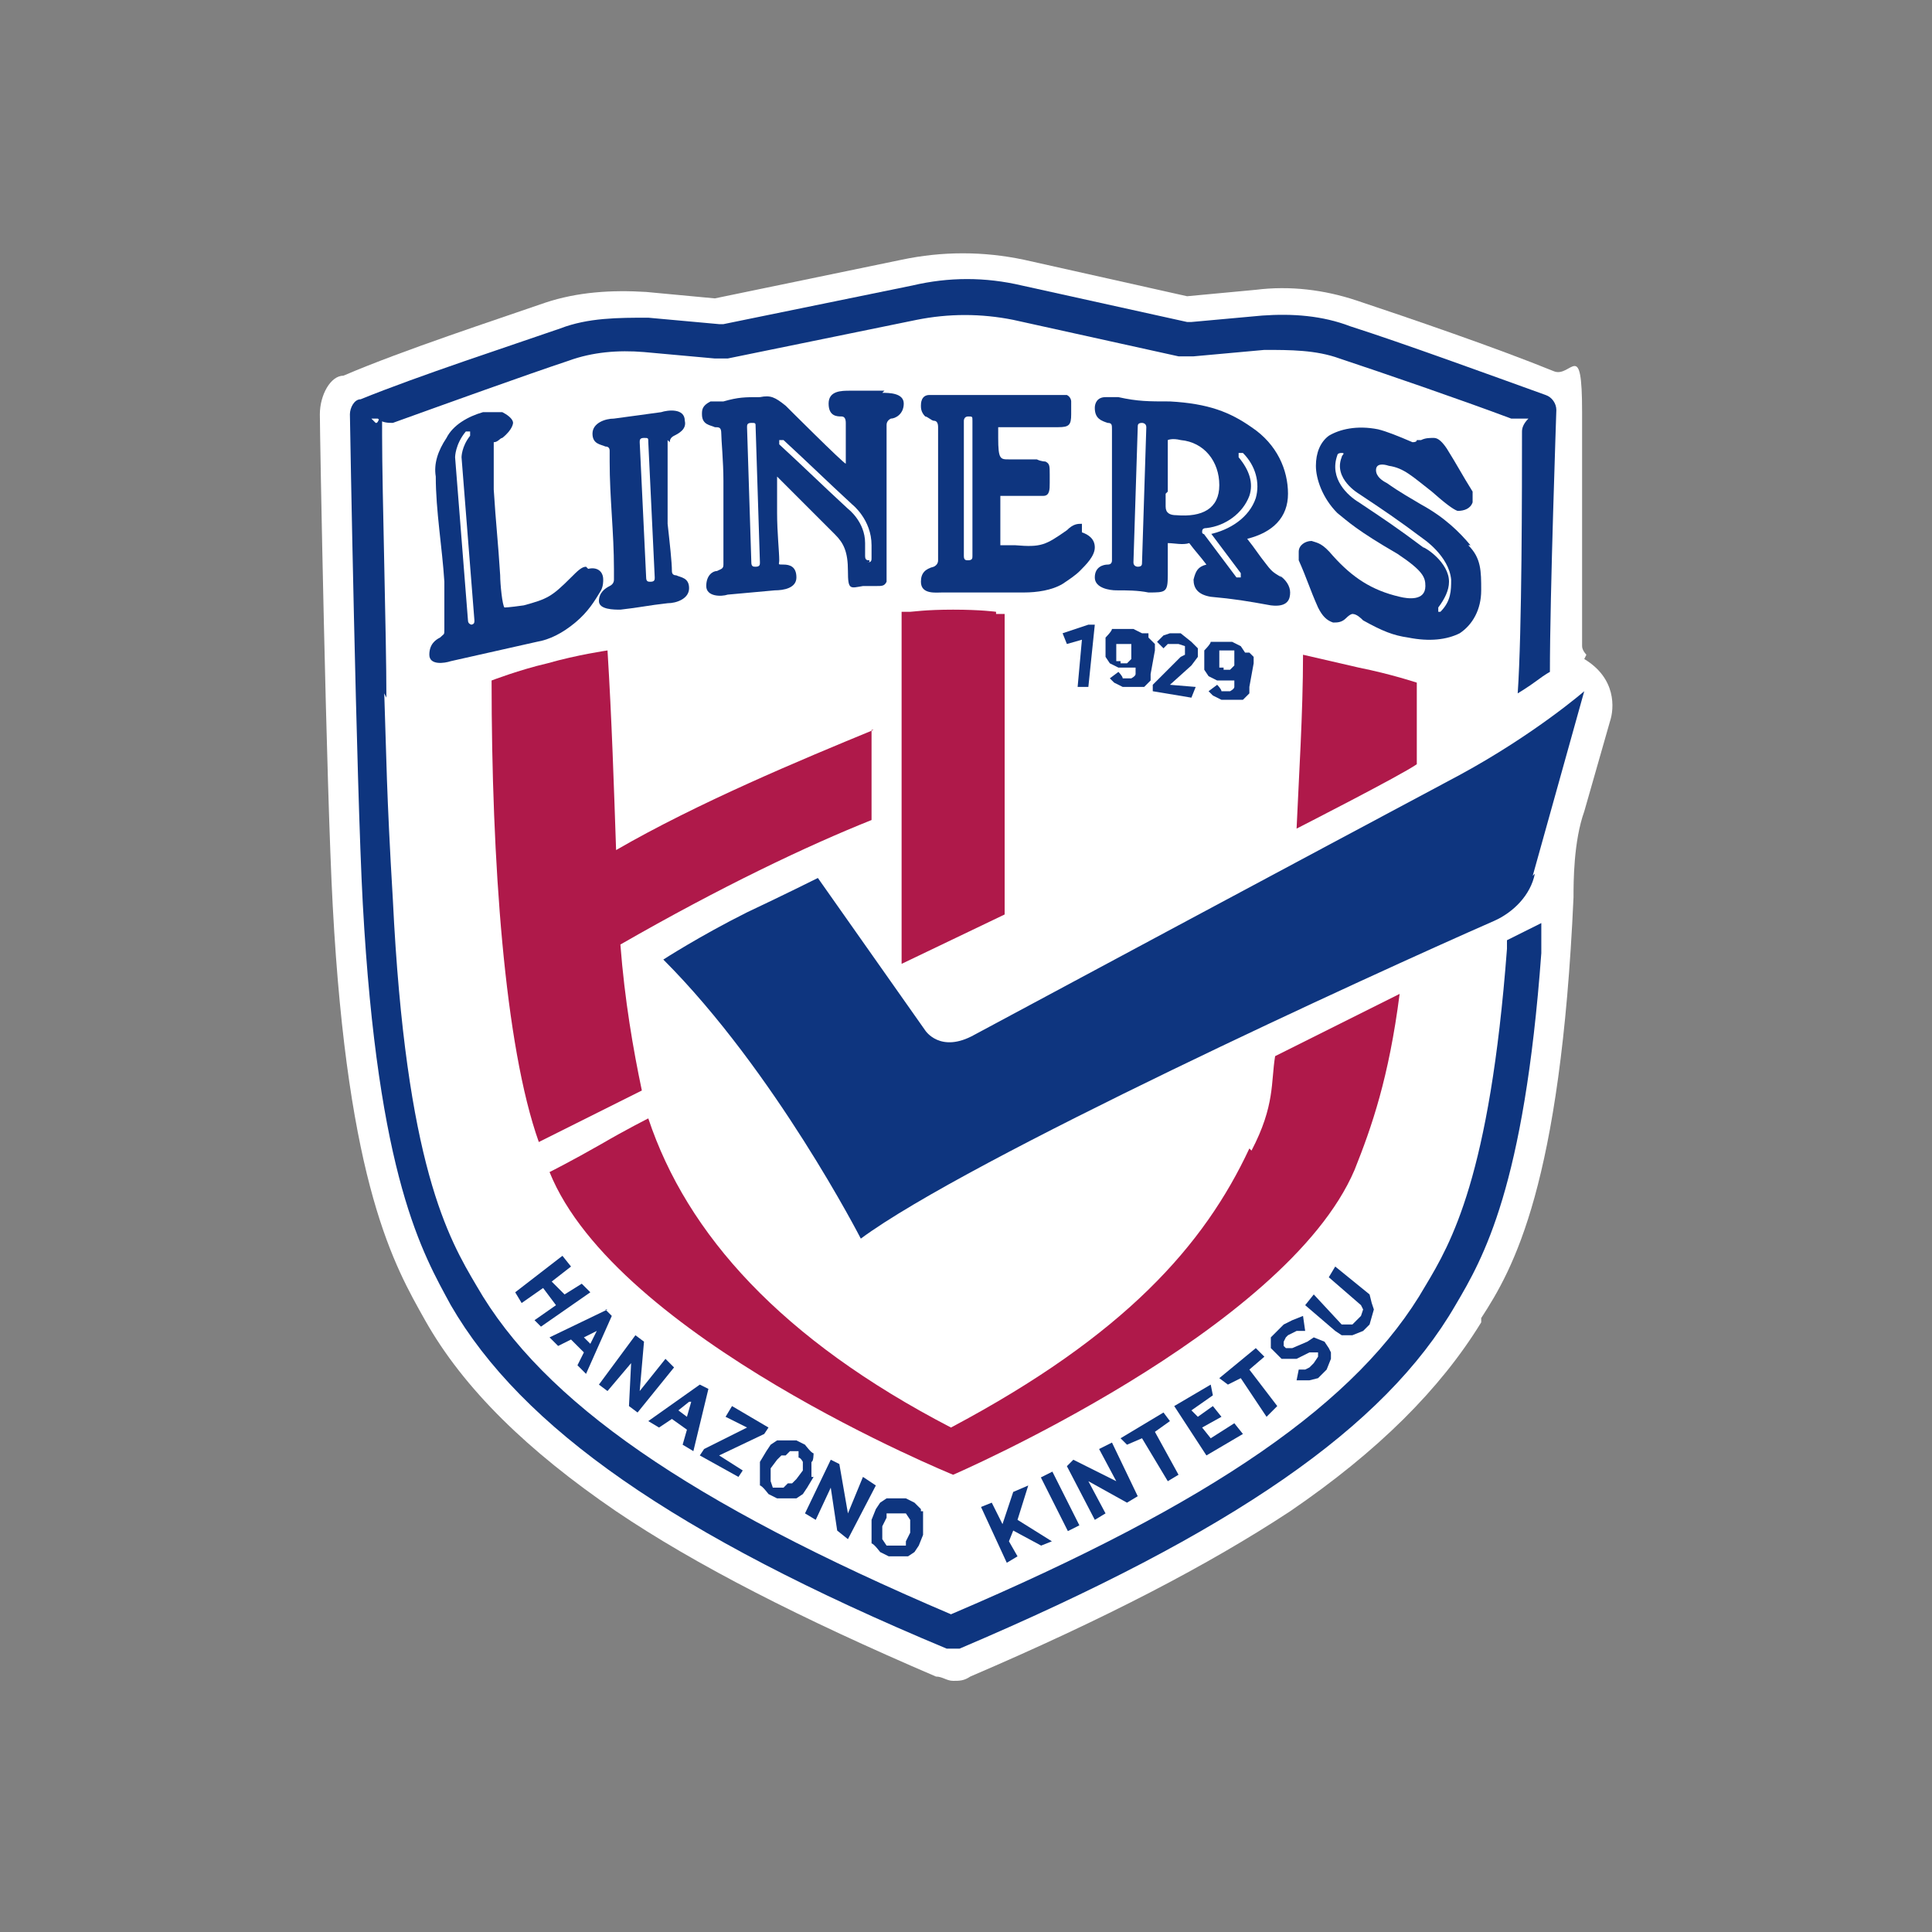
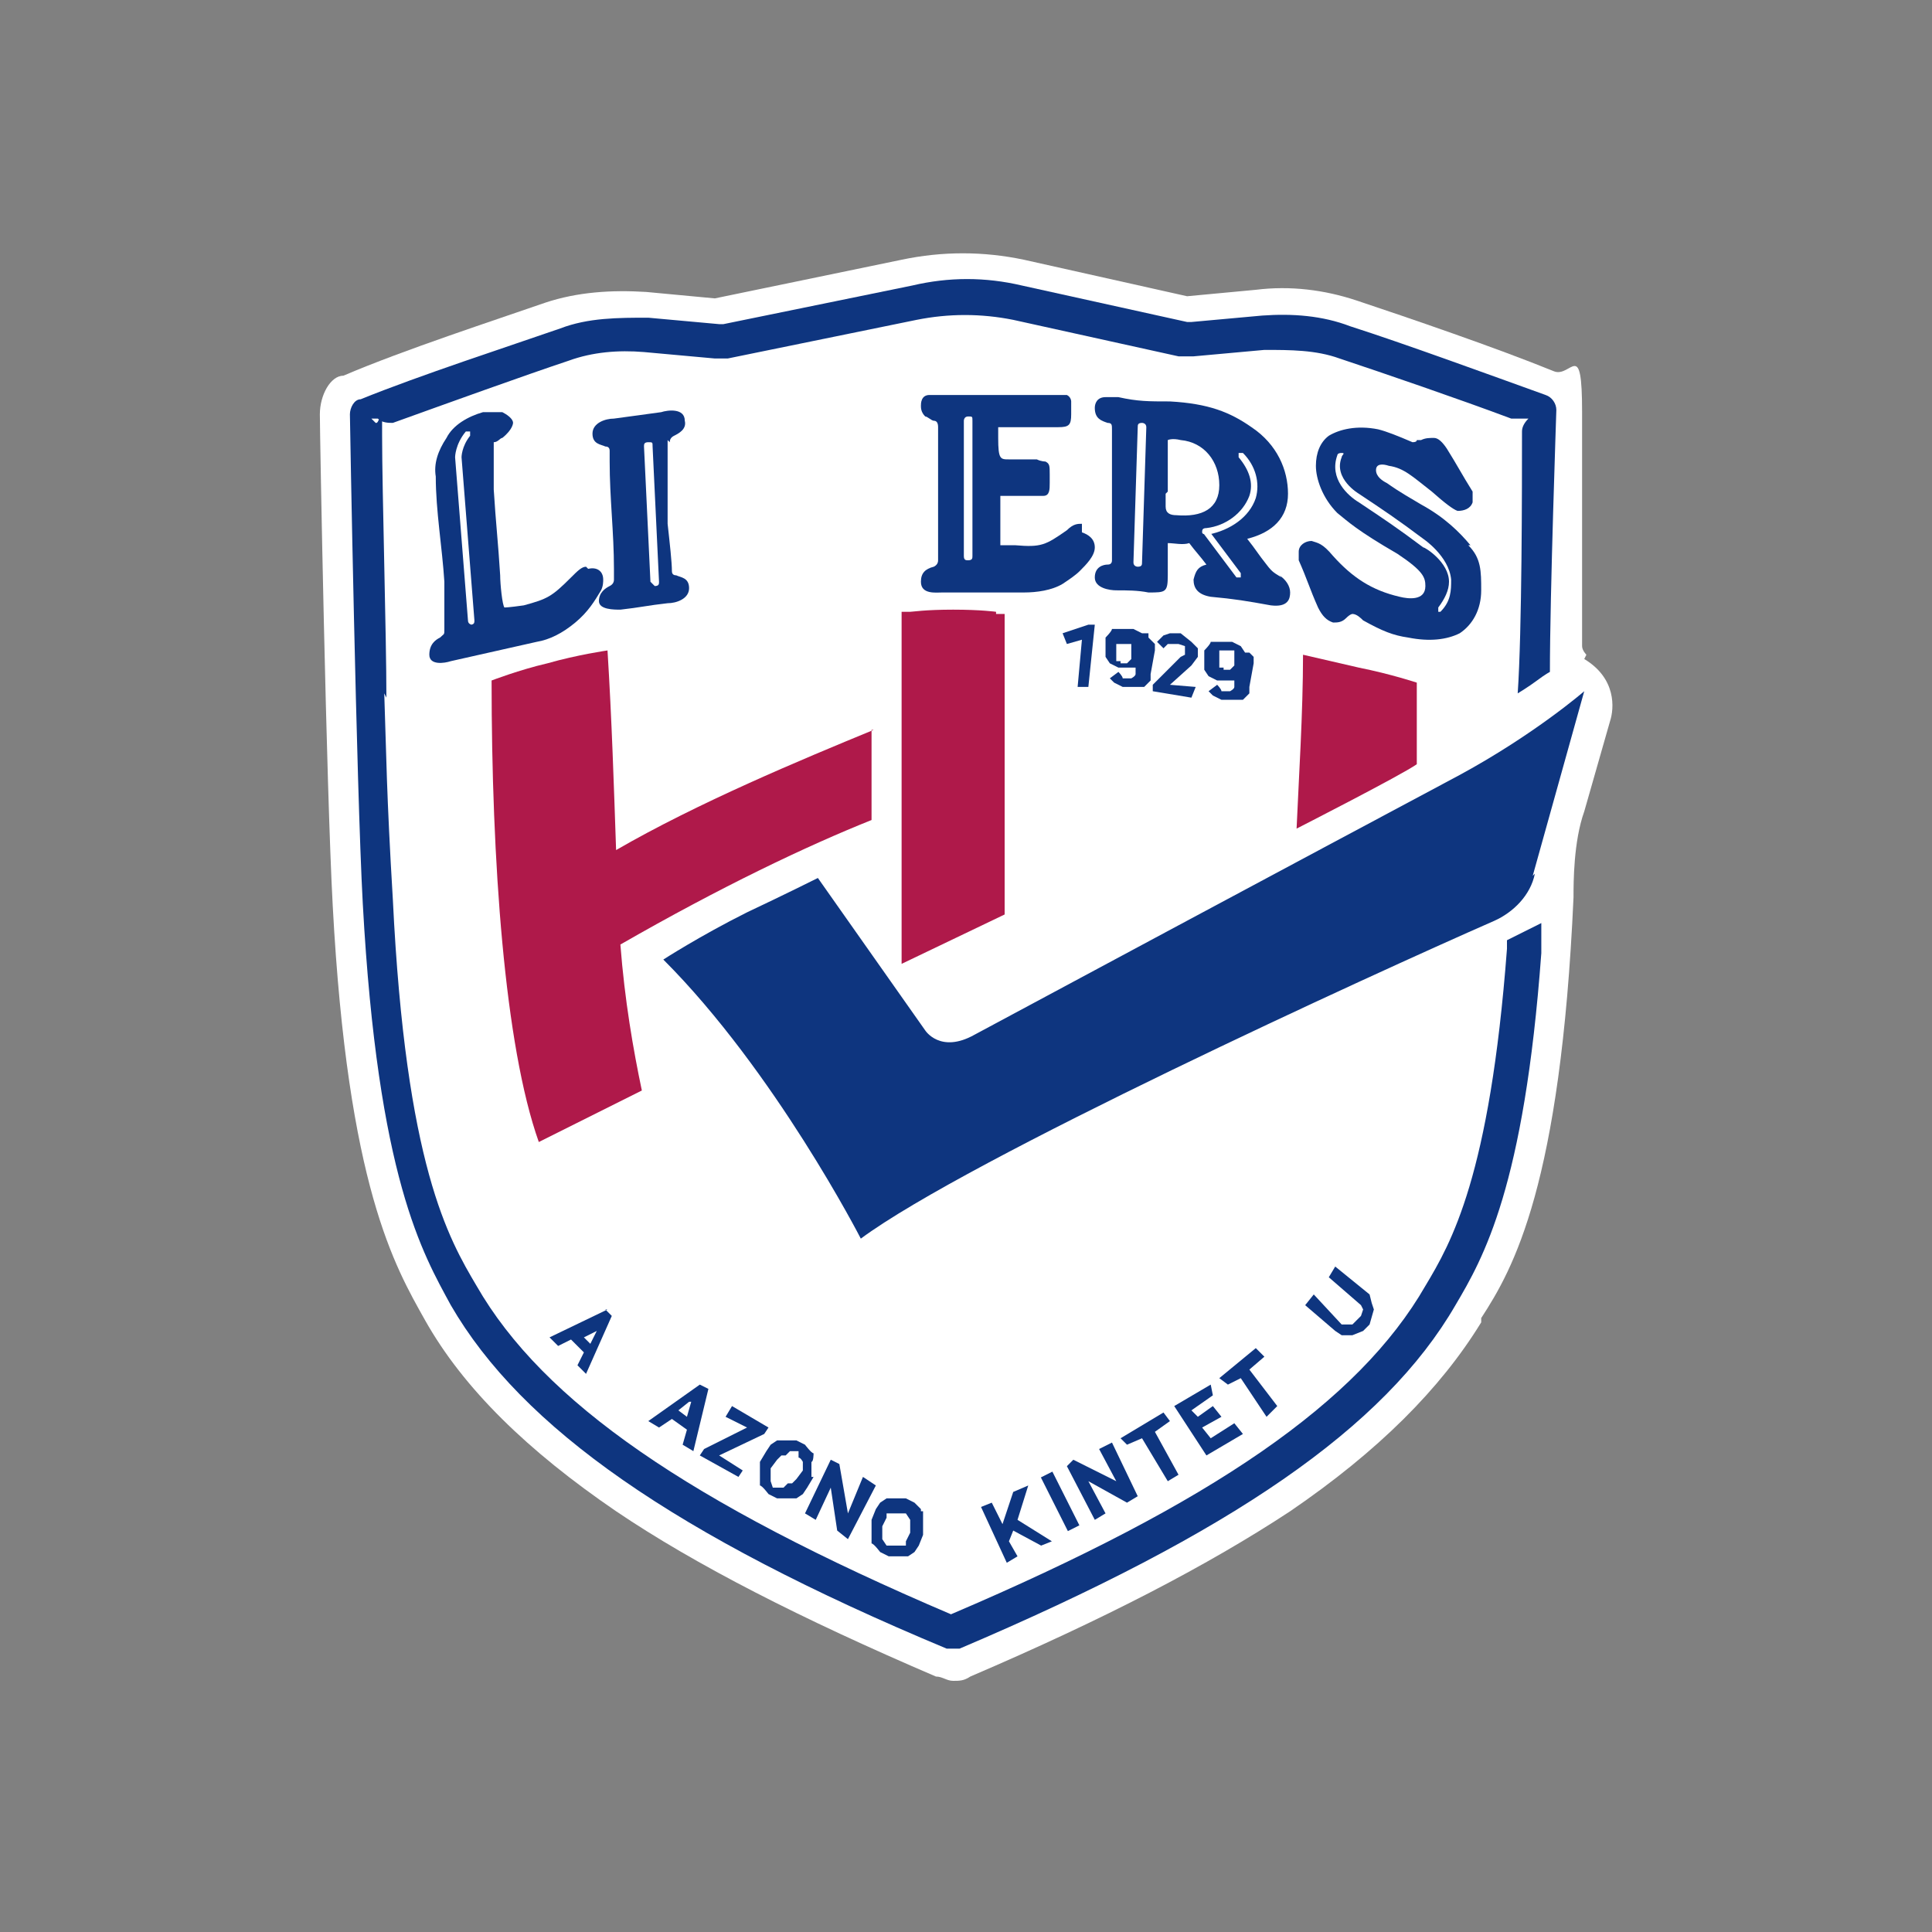
<svg xmlns="http://www.w3.org/2000/svg" id="_レイヤー_2" data-name=" レイヤー 2" version="1.1" viewBox="0 0 90 90">
  <rect x="0" y="0" width="90" height="90" fill="#808080" stroke="none" />
  <defs>
    <style>
      .cls-1 {
        fill: #af194a;
      }

      .cls-1, .cls-2, .cls-3 {
        stroke-width: 0px;
      }

      .cls-2 {
        fill: #fff;
      }

      .cls-3 {
        fill: #0e357f;
      }
    </style>
  </defs>
  <path class="cls-2" d="M73.9,30.5c0,0-.2-.2-.2-.4,0-1.3,0-7.4,0-10.9s-.5-1.6-1.3-1.9c-2.7-1.1-6.8-2.5-9.2-3.3-1.5-.5-3.1-.7-4.7-.5l-3.2.3-7.6-1.7c-1.9-.4-3.8-.4-5.7,0l-8.7,1.8-3.2-.3c-1.6-.1-3.2,0-4.7.5-2.3.8-6.6,2.2-9.4,3.4-.6,0-1.1.9-1.1,1.8s.3,17.4.6,22.9c.7,13.1,2.9,16.8,4.3,19.3h0c1.8,3.2,4.8,6.1,8.9,8.9,3.7,2.5,8.6,5,14.9,7.7.3,0,.5.2.8.2s.5,0,.8-.2c6.3-2.7,11.1-5.2,14.9-7.7,4.1-2.8,7-5.7,8.9-8.8v-.2c1.5-2.3,3.7-6.2,4.3-19.6h0c0-.7,0-2.6.5-4h0l1.2-4.2c.2-.6.3-2-1.2-2.9" />
  <path class="cls-1" d="M46.4,28.5s-.7-.1-2-.1-1.9.1-2,.1h-.4v16.4l4.8-2.3v-14h-.4Z" />
  <polygon class="cls-3" points="49.5 29.5 49.7 30 50.4 29.8 50.2 32 50.7 32 51 29.1 50.7 29.1 49.5 29.5" />
  <path class="cls-3" d="M53.2,29.5l-.4-.2h-1c0,.1-.3.4-.3.4v.3c0,0,0,.3,0,.3v.3l.2.3.4.2h.8v.3h0c0,.1-.2.2-.2.2h-.4c0-.1-.2-.3-.2-.3l-.4.3.2.2.4.2h1l.3-.3v-.3c0,0,.2-1.1.2-1.1h0v-.3l-.3-.3h0v-.2ZM52.2,30.8h-.2v-.3h0v-.3h0v-.2h.7v.2h0v.5h0l-.2.2h-.4.1Z" />
  <polygon class="cls-3" points="55 29.5 54.5 29.5 54.2 29.6 53.9 29.9 54.2 30.2 54.4 30 54.7 30 54.9 30 55.2 30.1 55.2 30.4 55.2 30.5 55 30.6 53.7 31.9 53.7 31.9 53.7 32.2 55.5 32.5 55.7 32 54.5 31.9 55.5 31 55.8 30.6 55.8 30.2 55.5 29.9 55 29.5" />
  <path class="cls-3" d="M58,30.4l-.2-.3-.4-.2h-1c0,.1-.3.4-.3.4v.3c0,0,0,.3,0,.3v.3l.2.3.4.2h.8v.3h0c0,.1-.2.2-.2.2h-.4c0-.1-.2-.3-.2-.3l-.4.3.2.2.4.2h1l.3-.3v-.3c0,0,.2-1.1.2-1.1h0v-.3h0l-.2-.2ZM57,31.1h-.2v-.3h0v-.3h0v-.2h.7v.2h0v.5h0l-.2.2h-.4.1Z" />
-   <polygon class="cls-3" points="27.1 59.8 26.3 60.3 25.7 59.7 26.6 59 26.2 58.5 24 60.2 24.3 60.7 25.3 60 25.9 60.8 24.9 61.5 25.2 61.8 27.5 60.2 27.1 59.8" />
  <path class="cls-3" d="M28.3,61l-2.7,1.3.4.4.6-.3.6.6-.3.6.4.4,1.2-2.7-.3-.3h.1ZM27.8,62l-.3.6-.3-.3.6-.3Z" />
-   <polygon class="cls-3" points="31 63.3 29.8 64.8 30 62.5 29.6 62.2 27.9 64.5 28.3 64.8 29.4 63.5 29.3 65.5 29.7 65.8 31.4 63.7 31 63.3" />
  <path class="cls-3" d="M32.6,64.5l-2.4,1.7.5.3.6-.4.7.5-.2.7.5.3.7-2.9-.4-.2h0ZM32.2,65.3l-.2.7-.4-.3.5-.4h.1Z" />
  <polygon class="cls-3" points="35.6 66.8 35.8 66.5 34.1 65.5 33.8 66 34.8 66.5 32.8 67.5 32.8 67.5 32.6 67.8 34.4 68.8 34.6 68.5 33.5 67.8 35.6 66.8" />
  <path class="cls-3" d="M37.8,68.8v-.7c.1,0,.1-.4.1-.4-.1,0-.4-.4-.4-.4l-.4-.2h-.9l-.3.2-.2.3-.3.5v1.1c.1,0,.4.4.4.4l.4.2h.9l.3-.2.2-.3.3-.5h-.1ZM36.2,69.3h-.2c0,0-.1-.3-.1-.3v-.6l.3-.4.2-.2h.2c0,0,.2-.2.2-.2h.4v.3c.1,0,.2.2.2.2v.4l-.3.4-.2.2h-.2c0,0-.2.2-.2.2h-.3Z" />
  <polygon class="cls-3" points="40.2 68.8 39.5 70.5 39.1 68.2 38.7 68 37.5 70.5 38 70.8 38.7 69.3 39 71.3 39.5 71.7 40.8 69.2 40.2 68.8" />
  <path class="cls-3" d="M42.9,70.3l-.3-.3-.4-.2h-.9l-.3.2-.2.3-.2.5v1.1c.1,0,.4.4.4.4l.4.2h.9l.3-.2.2-.3.2-.5v-1.1h-.1ZM41.5,72h-.2l-.2-.3v-.6l.2-.4v-.2c.1,0,.3,0,.3,0h.6c0,0,.2.3.2.3v.6l-.2.4v.2c-.1,0-.3,0-.3,0h-.4Z" />
  <polygon class="cls-3" points="47.9 69.2 47.2 69.5 46.7 71 46.2 70 45.7 70.2 46.9 72.8 47.4 72.5 47 71.8 47.2 71.3 48.5 72 49 71.8 47.4 70.8 47.9 69.2" />
  <rect class="cls-3" x="49.1" y="68.6" width=".6" height="2.8" transform="translate(-26.2 29.6) rotate(-26.7)" />
  <polygon class="cls-3" points="51.2 67.5 52 69 50 68 49.7 68.3 51 70.8 51.5 70.5 50.7 69 52.5 70 53 69.7 51.8 67.2 51.2 67.5" />
  <polygon class="cls-3" points="54.5 66.2 54.2 65.8 52.2 67 52.5 67.3 53.2 67 54.4 69 54.9 68.7 53.8 66.7 54.5 66.2" />
  <polygon class="cls-3" points="56.4 67 56 66.5 56.9 66 56.5 65.5 55.8 66 55.5 65.7 56.5 65 56.4 64.5 54.7 65.5 56.2 67.8 57.9 66.8 57.5 66.3 56.4 67" />
  <polygon class="cls-3" points="58.9 63.2 58.5 62.8 56.8 64.2 57.2 64.5 57.8 64.2 59 66 59.5 65.5 58.2 63.8 58.9 63.2" />
-   <polygon class="cls-3" points="61.7 62.5 61.2 62.3 60.9 62.5 60.2 62.8 60 62.8 60 62.8 59.9 62.8 59.8 62.7 59.8 62.5 59.9 62.3 60 62.2 60.4 62 60.8 62 60.7 61.3 60.2 61.5 59.8 61.7 59.5 62 59.2 62.3 59.2 62.8 59.4 63 59.7 63.3 60 63.3 60.4 63.3 61 63 61.2 63 61.2 63 61.4 63 61.4 63.2 61.4 63.2 61.2 63.5 61 63.7 60.8 63.8 60.7 63.8 60.5 63.8 60.4 64.3 60.7 64.3 61 64.3 61.4 64.2 61.8 63.8 62 63.3 62 63 61.9 62.8 61.7 62.5" />
  <polygon class="cls-3" points="63.9 60.7 63.8 60.3 62.2 59 61.9 59.5 63.4 60.8 63.4 60.8 63.5 61 63.4 61.3 63.2 61.5 63 61.7 62.8 61.7 62.5 61.7 61.2 60.3 60.8 60.8 62.2 62 62.5 62.2 63 62.2 63.5 62 63.8 61.7 64 61 63.9 60.7" />
  <path class="cls-3" d="M71.4,40.8l2.4-8.6s-2.3,2-5.8,3.9c-7.5,4-20,10.7-22.6,12.1-1.6.9-2.3-.2-2.3-.2l-5-7.1s-1.6.8-3.3,1.6c-2.2,1.1-3.9,2.2-3.9,2.2,5.2,5.2,9.2,13,9.2,13,5-3.7,23.8-12.3,29.5-14.8.9-.4,1.7-1.2,1.9-2.2" />
  <path class="cls-1" d="M60.7,30.5c0,2.7-.2,5.8-.3,8.1,0,0,4.9-2.5,5.6-3v-3.8s-1.2-.4-2.7-.7c-1.3-.3-2.6-.6-2.6-.6" />
-   <path class="cls-1" d="M58.2,53.5c-2.1,4.5-5.8,8.7-13.9,13-7.9-4.1-12.3-9-14.1-14.4,0,0-1,.5-2.2,1.2-1.4.8-2.4,1.3-2.4,1.3,3.1,7.7,18.8,14.1,18.8,14.1,0,0,15.5-6.7,18.7-14.2.8-2,1.6-4.3,2.1-8.2l-5.8,2.9c-.2,1.2,0,2.3-1.1,4.4" />
  <path class="cls-1" d="M40.7,34c-3.4,1.4-8.2,3.4-12,5.6-.1-2.9-.2-6.1-.4-9.3,0,0-1.4.2-2.8.6-1.3.3-2.6.8-2.6.8,0,8.4.6,17,2.2,21.5l4.8-2.4c-.4-1.9-.8-4.2-1-6.8,4.7-2.7,8.7-4.6,11.7-5.8v-4.2h0Z" />
  <path class="cls-3" d="M18,32.5c0-2.9-.2-9.6-.2-12.2s0-.5-.3-.6l-.2-.2h.3c.2.2.5.2.7.2,2.5-.9,6.1-2.2,8.2-2.9,1.1-.4,2.3-.5,3.5-.4l3.3.3h.6l8.8-1.8c1.5-.3,3-.3,4.5,0l7.7,1.7h.7l3.3-.3c1.2,0,2.4,0,3.5.4,2.1.7,5.6,1.9,8,2.8h1c0,0-.2,0-.2,0-.2.2-.3.4-.3.6,0,2.6,0,9.3-.2,12.2,0,0,.5-.3.9-.6.4-.3.6-.4.6-.4,0-3.6.3-12.1.3-12.2,0-.3-.2-.6-.5-.7-2.5-.9-6.6-2.4-9.1-3.2-1.3-.5-2.7-.6-4.1-.5l-3.3.3h-.2l-7.7-1.7c-1.7-.4-3.4-.4-5.1,0l-8.8,1.8h-.2l-3.3-.3c-1.4,0-2.8,0-4.1.5-2.3.8-6.6,2.2-9.3,3.3-.3,0-.5.4-.5.7h0c0,.2.3,17.3.6,22.8.7,12.8,2.8,16.3,4.1,18.7h0c3.3,5.7,10.4,10.7,23.1,16h.6c12.7-5.4,19.8-10.3,23.1-16h0c1.3-2.2,3.2-5.5,4-16.4,0-.2,0-1,0-1.4l-.8.4c-.2.1-.8.4-.8.4v.4c-.8,10.6-2.6,13.7-3.8,15.7h0c-3.1,5.4-9.9,10.1-22.1,15.3-12.2-5.2-19-9.9-22.1-15.3h0c-1.3-2.2-3.3-5.6-3.9-18-.3-5-.3-6.7-.4-9.6" />
  <path class="cls-3" d="M27.3,26.4c-.2,0-.4.2-.7.5-.9.9-1.1,1-2.2,1.3-.7.1-.9.1-.9.1-.1-.1-.2-1.1-.2-1.5-.1-1.6-.2-2.4-.3-4v-2.2h0c.2,0,.3-.2.4-.2.5-.4.5-.7.5-.7,0-.2-.3-.4-.5-.5h-.9c-.7.2-1.4.6-1.7,1.2-.4.6-.6,1.2-.5,1.8,0,1.6.3,3.3.4,4.9,0,.9,0,1.9,0,2.2s0,.2-.2.4c-.2.1-.5.3-.5.8s.7.4,1,.3l4-.9c.6-.1,1.2-.4,1.8-.9s.9-1,1.2-1.5c.1-.2.1-.4.1-.5,0-.4-.3-.6-.7-.5" />
-   <path class="cls-3" d="M41.2,18.2h-1.6c-.4,0-1,0-1,.6s.4.6.6.6h0q.2,0,.2.3v1.9c-.1,0-2.8-2.7-2.8-2.7-.5-.4-.7-.5-1.2-.4-.7,0-1,0-1.7.2-.2,0-.4,0-.6,0-.4.2-.4.4-.4.6,0,.5.4.5.6.6.2,0,.3,0,.3.3s.1,1.3.1,2.2v3.9c0,.2-.1.2-.3.3-.2,0-.5.2-.5.7s.7.5,1,.4l2.2-.2c.4,0,1-.1,1-.6s-.3-.6-.6-.6-.2,0-.2-.2c0-.4-.1-1.3-.1-2.2v-1.7c1.1,1.1,1.6,1.6,2.7,2.7h0c.4.4.6.8.6,1.7s.1.8.7.7h.6c.3,0,.4,0,.5-.2v-7.3q0-.2.2-.3h0c.2,0,.6-.2.6-.7s-.7-.5-1-.5" />
  <path class="cls-3" d="M31.2,20.6q0-.2.2-.3h0c.2-.1.6-.3.5-.7,0-.6-.8-.5-1.1-.4l-2.2.3c-.4,0-1,.2-1,.7s.4.5.6.6h0q.2,0,.2.2v.5c0,1.7.2,3.3.2,5v.5q0,.2-.2.3h0c-.2.1-.5.3-.5.7s.7.4,1,.4c.9-.1,1.3-.2,2.2-.3.4,0,1-.2,1-.7s-.4-.5-.6-.6h0q-.2,0-.2-.2c0-.4-.1-1.3-.2-2.2v-3.9" />
  <path class="cls-3" d="M50.4,24.4c-.2,0-.4,0-.7.3-1,.7-1.2.8-2.4.7h-.7v-2.3h2c.3,0,.3-.3.3-.6v-.4h0c0-.4,0-.5-.2-.6,0,0-.2,0-.4-.1h-1.3c-.4,0-.5,0-.5-1h0v-.5h2.8c.5,0,.6-.1.6-.6v-.6c0,0,0-.2-.2-.3h-.4c-1.8,0-3.6,0-5.4,0h-.6c-.4,0-.4.4-.4.5s0,.3.2.5c.1,0,.3.2.4.2q.2,0,.2.3v6.2q0,.2-.2.3c-.4.1-.6.3-.6.7,0,.6.7.5,1,.5h3.8c.6,0,1.3-.1,1.8-.4.3-.2.6-.4.8-.6.3-.3.7-.7.7-1.1s-.3-.6-.6-.7" />
  <path class="cls-3" d="M59.7,26.9h0c-.3-.2-.4-.2-.7-.6-.4-.5-.5-.7-.9-1.2,1.2-.3,1.9-1,1.9-2.1s-.5-2.3-1.7-3.1c-1-.7-2-1.1-3.8-1.2-1,0-1.5,0-2.4-.2h-.6c-.4,0-.5.3-.5.5,0,.5.3.6.6.7h0c.2,0,.2.1.2.3v3.9c0,.9,0,1.9,0,2.2q0,.2-.2.2h0c-.2,0-.6.1-.6.6s.7.6,1,.6c.5,0,1,0,1.5.1.8,0,.9,0,.9-.8v-1.5c.3,0,.7.1,1,0,.3.4.5.6.8,1h0c-.4.1-.5.3-.6.7,0,.4.2.7.8.8,1.1.1,1.7.2,2.8.4.8.1.9-.3.9-.6s-.2-.6-.5-.8M54.4,22.9v-1.7c0-.4,0-.6,0-.7,0,0,.2-.1.6,0,1.1.1,1.8,1,1.8,2.1s-.8,1.5-2,1.4c-.3,0-.5-.1-.5-.4v-.6" />
  <path class="cls-3" d="M68.5,25.4c-.5-.6-1.2-1.3-2.3-1.9-1.2-.7-1.3-.8-1.6-1-.2-.1-.5-.3-.5-.6s.3-.3.6-.2c.7.1,1.1.5,2,1.2q.9.8,1.2.9c.3,0,.6-.1.7-.4,0-.1,0-.4,0-.5-.5-.8-.7-1.2-1.2-2-.2-.3-.4-.5-.6-.5s-.4,0-.6.1h-.2q0,.1-.2.1c-.7-.3-1.2-.5-1.6-.6-1-.2-1.8,0-2.3.3-.4.3-.6.8-.6,1.4s.3,1.5,1,2.2c.5.4.9.8,2.8,1.9,1.2.8,1.3,1.1,1.3,1.5,0,.7-.8.6-1.2.5-1.3-.3-2.2-.9-3.1-1.9-.5-.6-.7-.6-1-.7-.3,0-.6.2-.6.5v.4c.4.9.5,1.3.9,2.2.2.4.4.6.7.7.2,0,.4,0,.6-.2.2-.2.3-.2.3-.2.2,0,.4.2.5.3.9.5,1.4.7,2.1.8,1,.2,1.8.1,2.4-.2.6-.4,1-1.1,1-2s0-1.5-.6-2.1" />
  <path class="cls-2" d="M57.8,26.9h-.2c-.6-.8-.9-1.2-1.5-2v-.2h.2c.6.8.9,1.2,1.5,2v.2h0" />
  <path class="cls-2" d="M67,28.5h0v-.2c.3-.4.5-.8.5-1.2,0-.9-1.1-1.6-1.2-1.6-1.2-.9-1.8-1.3-3-2.1-.5-.3-1.4-1.1-1-2.2,0,0,0-.1.2-.1s0,.1,0,.2c-.4,1,.8,1.7.8,1.7,1.2.8,1.8,1.2,3,2.1,0,0,1.2.8,1.3,1.9,0,.5,0,1-.5,1.5h0" />
  <path class="cls-2" d="M56.2,24.9s-.2,0-.2-.1,0-.2.2-.2c.9-.1,1.7-.7,2-1.5.2-.6,0-1.2-.5-1.8v-.2h.2c.6.6.8,1.4.6,2.1-.3.9-1.2,1.5-2.2,1.7h0" />
  <path class="cls-2" d="M53,26.4h0s-.2,0-.2-.2l.2-6.3c0-.1,0-.2.2-.2,0,0,.2,0,.2.2l-.2,6.3c0,.1,0,.2-.2.2" />
  <path class="cls-2" d="M45.1,26.1h0c-.1,0-.2,0-.2-.2v-6.3s0-.2.2-.2.2,0,.2.2v6.3c0,.1,0,.2-.2.2" />
  <path class="cls-2" d="M35.2,26.4c-.1,0-.2,0-.2-.2l-.2-6.3c0-.1,0-.2.2-.2s.2,0,.2.2l.2,6.3c0,.1,0,.2-.2.2h0Z" />
  <path class="cls-2" d="M40.5,26.1c-.1,0-.2,0-.2-.2v-.6c0-1-.8-1.6-.8-1.6-1.3-1.2-1.9-1.8-3.2-3v-.2h.2c1.3,1.2,1.9,1.8,3.2,3,0,0,.9.7.9,1.9v.6c0,.1,0,.2-.2.2h.1Z" />
-   <path class="cls-2" d="M30.3,27.1c-.1,0-.2,0-.2-.2l-.3-6.3c0-.1,0-.2.2-.2s.2,0,.2.2l.3,6.3c0,.1,0,.2-.2.2h0" />
+   <path class="cls-2" d="M30.3,27.1l-.3-6.3c0-.1,0-.2.2-.2s.2,0,.2.2l.3,6.3c0,.1,0,.2-.2.2h0" />
  <path class="cls-2" d="M22,29.1s-.2,0-.2-.2l-.6-7.6s0-.6.5-1.2h.2v.2c-.4.5-.4,1-.4,1l.6,7.6c0,.1,0,.2-.2.2h0" />
</svg>